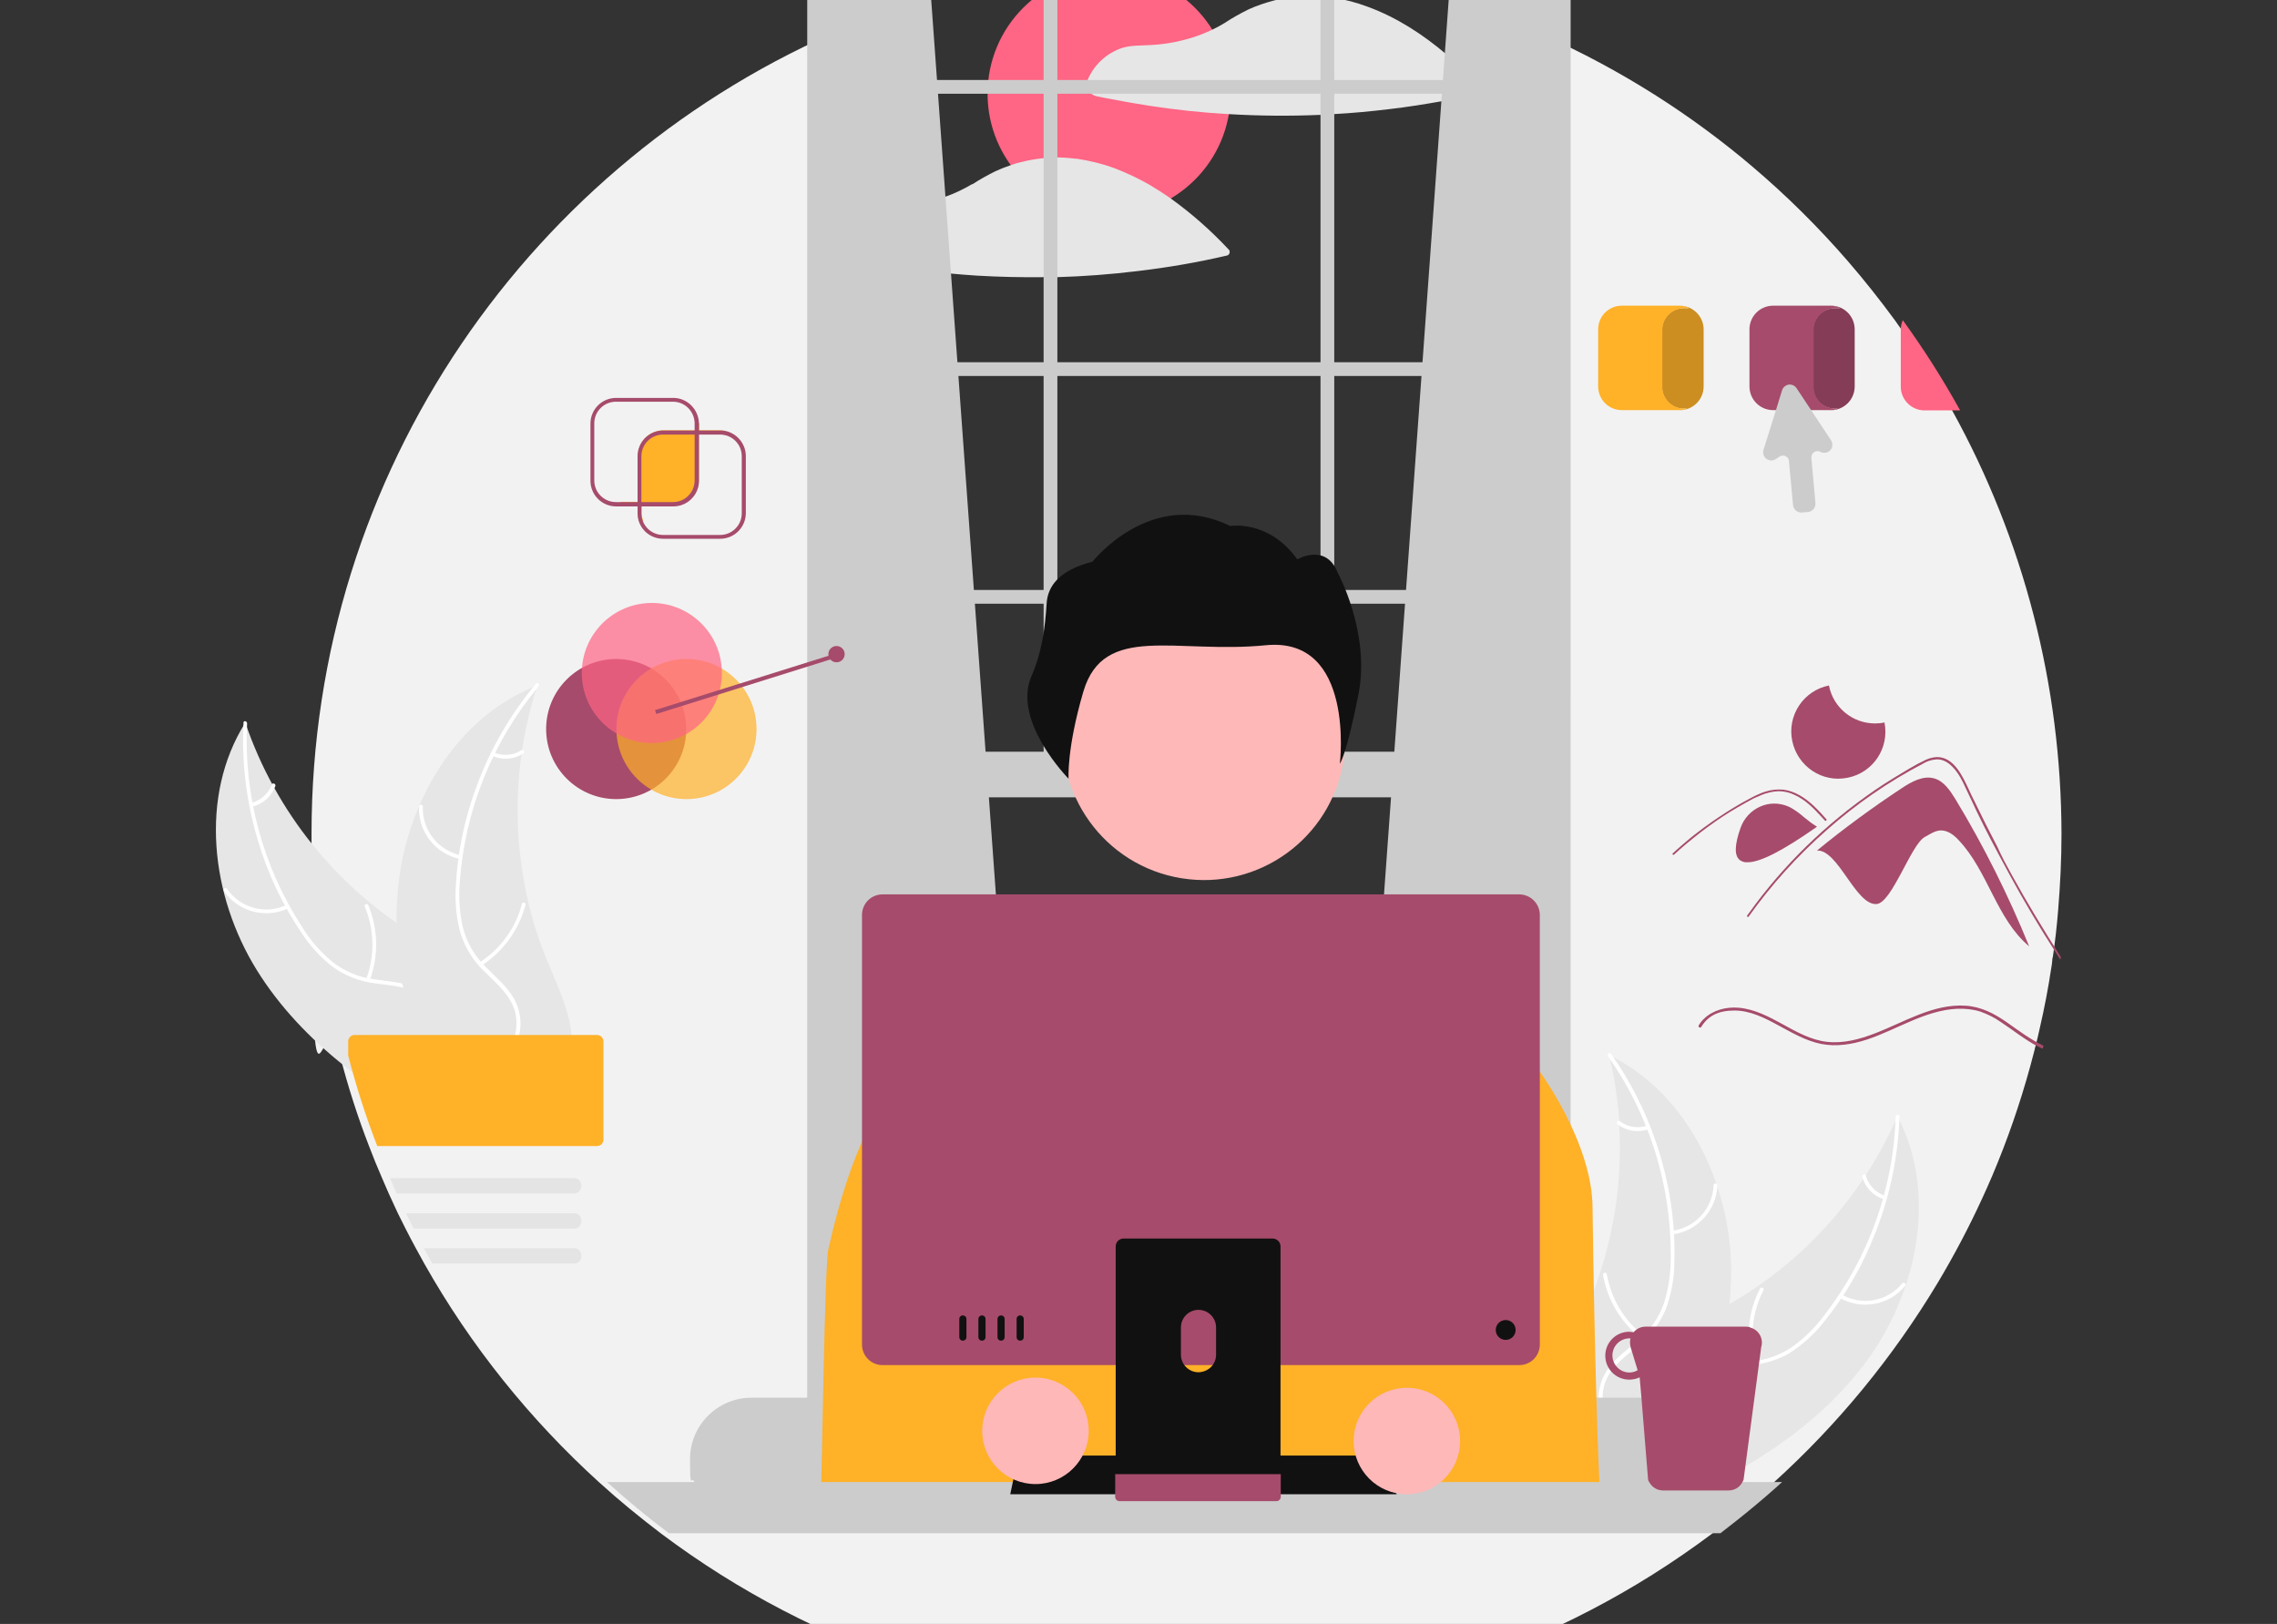
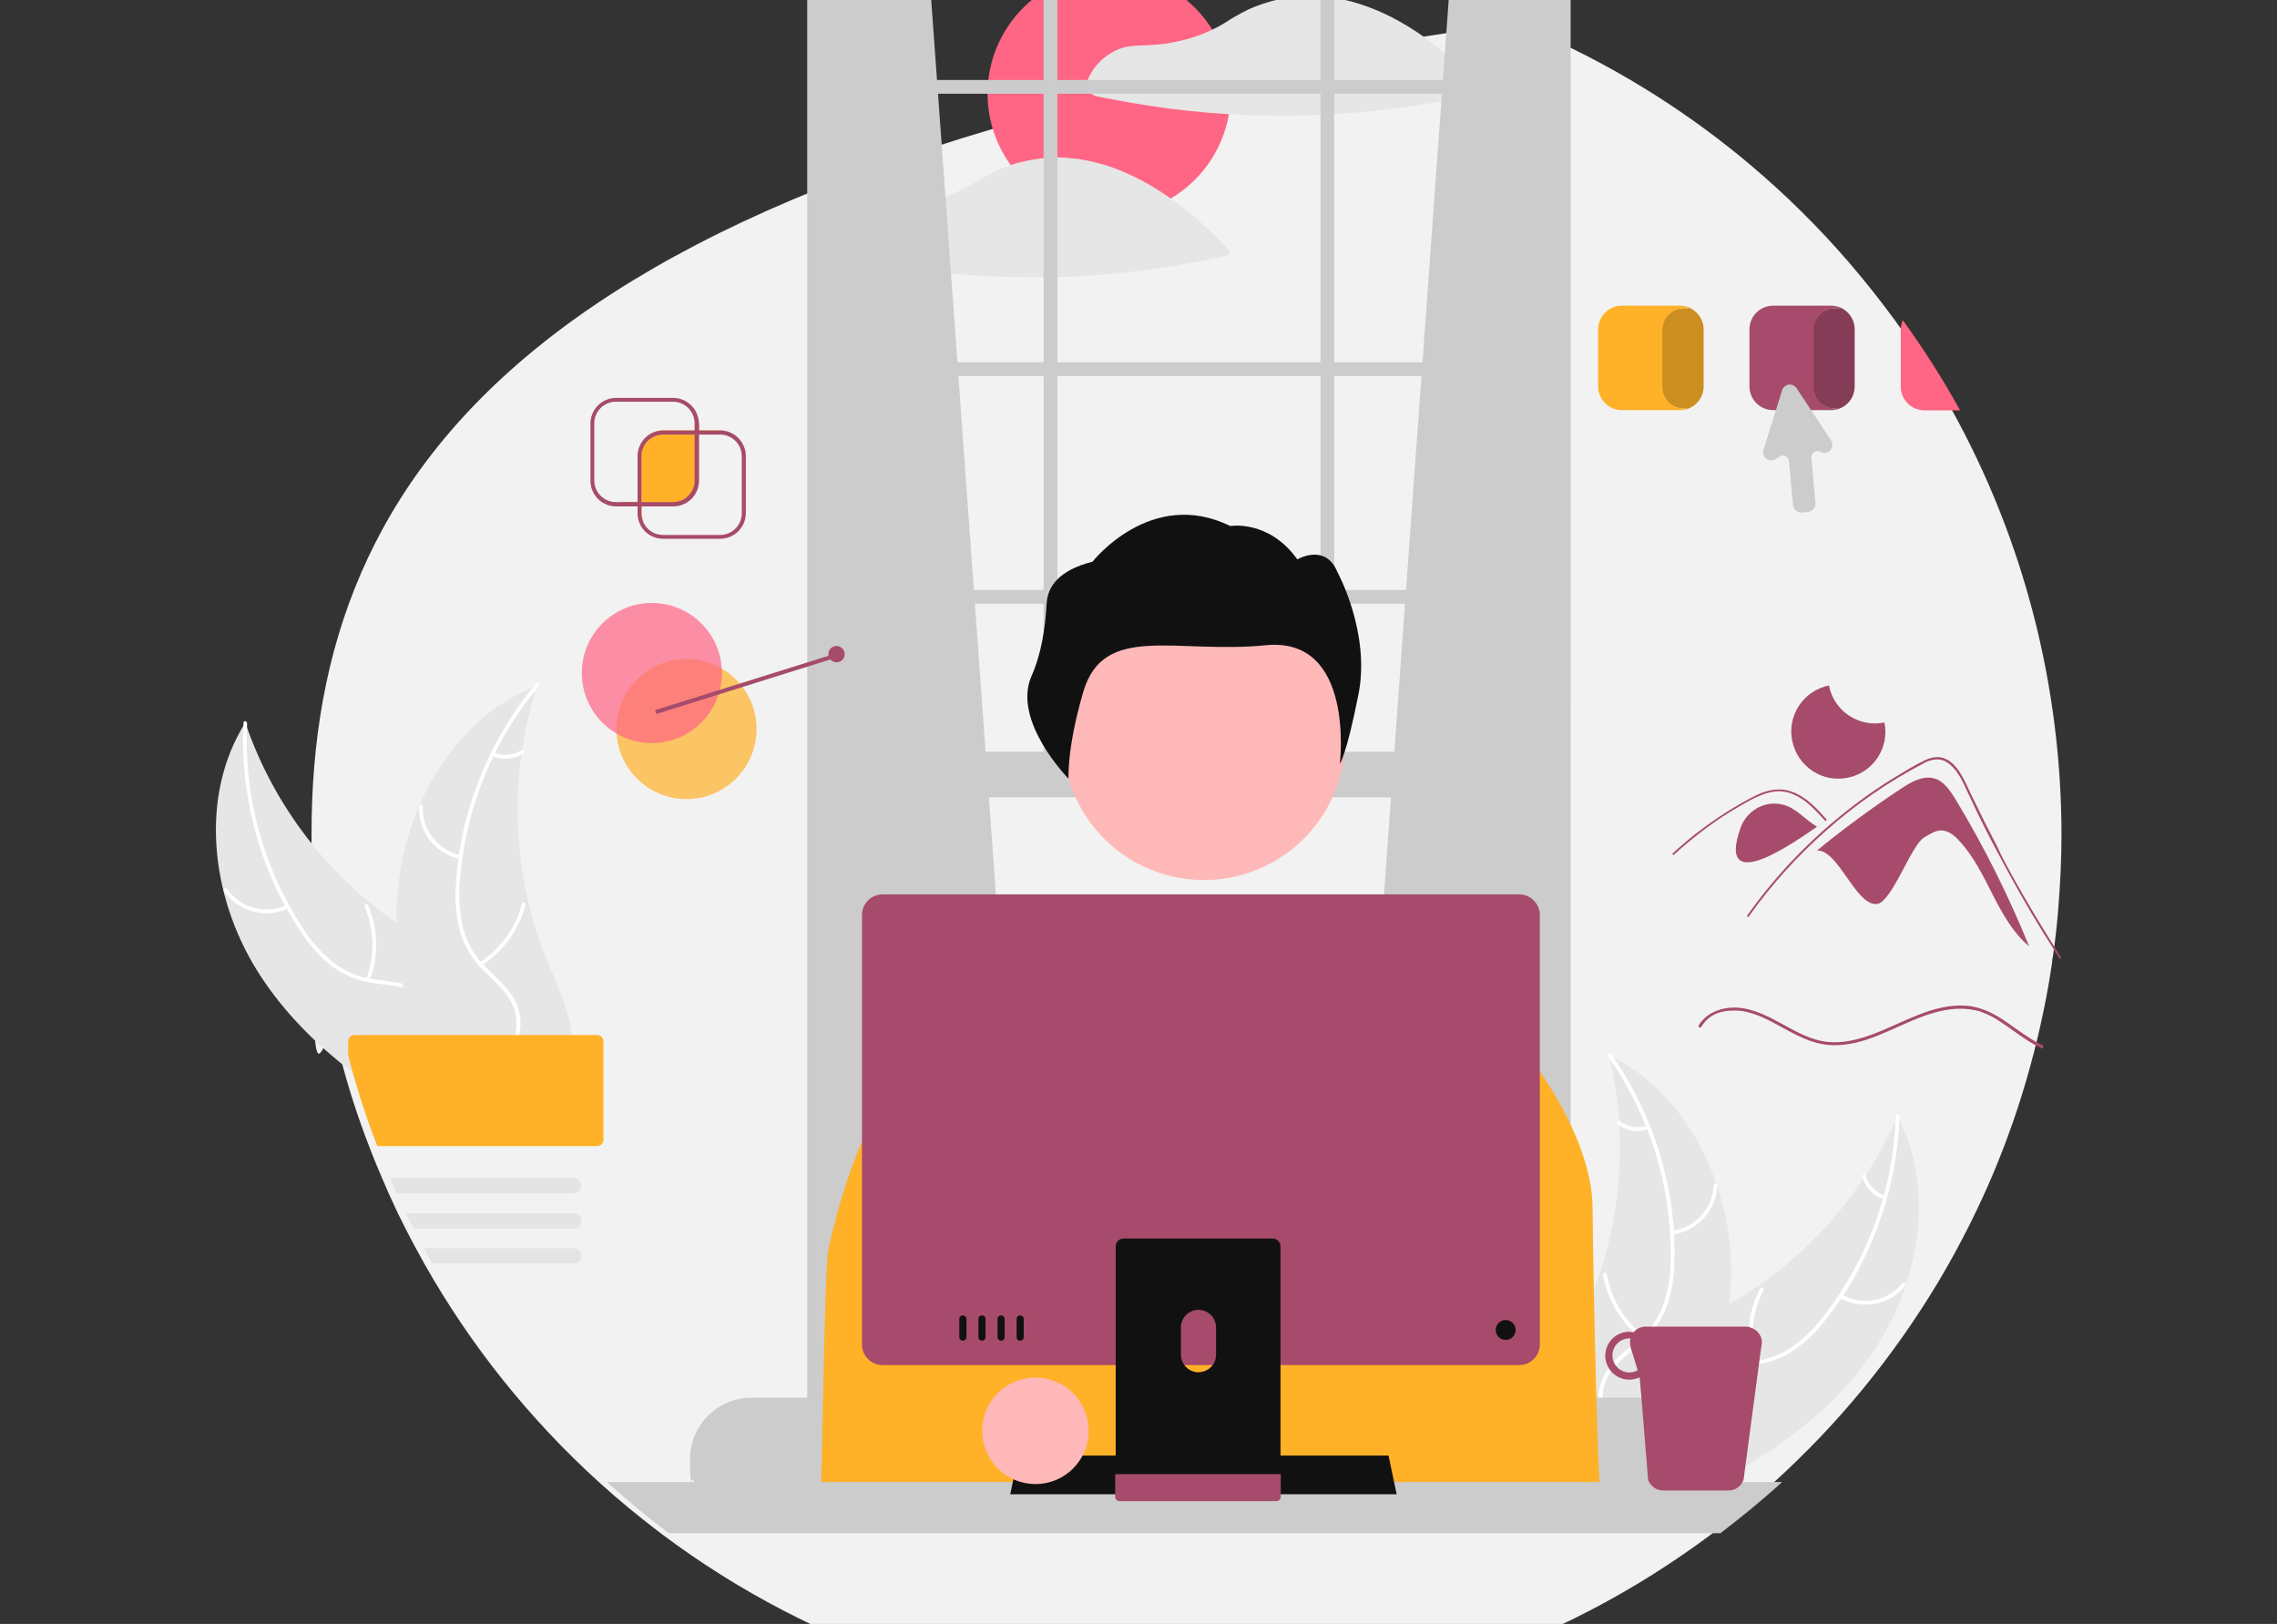
<svg xmlns="http://www.w3.org/2000/svg" id="_图层_1" data-name="图层_1" version="1.1" viewBox="0 0 893.9 637.5">
  <rect x="0" y="0" width="893.9" height="637.5" fill="#333333" stroke="none" />
  <defs>
    <style>
      .st0 {
        fill: #111;
      }

      .st1, .st2, .st3 {
        isolation: isolate;
      }

      .st1, .st3 {
        opacity: .7;
      }

      .st1, .st4 {
        fill: #ffb128;
      }

      .st5 {
        fill: #fff;
      }

      .st6, .st3 {
        fill: #ff6584;
      }

      .st7 {
        fill: #f2f2f2;
      }

      .st8 {
        fill: #ffb8b8;
      }

      .st2 {
        opacity: .2;
      }

      .st9 {
        fill: #ccc;
      }

      .st10 {
        fill: #e4e4e4;
      }

      .st11 {
        fill: #a64b6b;
      }

      .st12 {
        fill: #e6e6e6;
      }
    </style>
  </defs>
-   <path class="st7" d="M766.3,161c-6.8-12.2-14.3-24-22.5-35.4-5.8-7.9-11.9-15.6-18.3-23h0c-11.6-13.4-24.2-25.9-37.8-37.4-2.8-2.4-5.6-4.7-8.4-6.9-25.7-20.4-54.2-37-84.6-49.3l.3,44.4,2.9,506.3h-252.1l-14.2-505.4,1.1-43.7C209.1,62.6,122.3,184.8,122.3,327.3s3.7,58.7,11.2,87.2c3.1,12,6.9,23.9,11.4,35.5,1.6,4.2,3.3,8.4,5.1,12.5.9,2,1.7,4,2.6,6,1.2,2.6,2.4,5.2,3.6,7.8l3,6c1.3,2.6,2.7,5.2,4.1,7.8,1.1,2,2.2,4,3.3,6,18.1,32.1,41.3,61,68.6,85.8,7.8,7.1,15.9,13.7,24.3,20.1,122.2,91.8,290.4,91.8,412.7,0,4.6-3.4,9.1-7,13.4-10.7,2.9-2.4,5.8-4.9,8.6-7.4.7-.7,1.5-1.3,2.2-2,25.2-22.8,46.8-49.2,64.3-78.3,6.4-10.7,12.2-21.7,17.4-33,1.4-3,2.7-6,4-9,5.9-13.9,10.9-28.3,14.9-42.9.6-2.3,1.2-4.5,1.8-6.8h0c0-.4.2-.8.3-1.2.6-2.4,1.2-4.8,1.7-7.2h0c1.8-7.8,3.3-15.6,4.5-23.6.2-1,.3-2,.4-3.1,0-.4,0-.7.2-1.1h0c.9-6.1,1.6-12.3,2.1-18.6.8-9.8,1.3-19.7,1.3-29.7-.1-58.3-14.8-115.5-43-166.4Z" />
+   <path class="st7" d="M766.3,161c-6.8-12.2-14.3-24-22.5-35.4-5.8-7.9-11.9-15.6-18.3-23h0c-11.6-13.4-24.2-25.9-37.8-37.4-2.8-2.4-5.6-4.7-8.4-6.9-25.7-20.4-54.2-37-84.6-49.3l.3,44.4,2.9,506.3l-14.2-505.4,1.1-43.7C209.1,62.6,122.3,184.8,122.3,327.3s3.7,58.7,11.2,87.2c3.1,12,6.9,23.9,11.4,35.5,1.6,4.2,3.3,8.4,5.1,12.5.9,2,1.7,4,2.6,6,1.2,2.6,2.4,5.2,3.6,7.8l3,6c1.3,2.6,2.7,5.2,4.1,7.8,1.1,2,2.2,4,3.3,6,18.1,32.1,41.3,61,68.6,85.8,7.8,7.1,15.9,13.7,24.3,20.1,122.2,91.8,290.4,91.8,412.7,0,4.6-3.4,9.1-7,13.4-10.7,2.9-2.4,5.8-4.9,8.6-7.4.7-.7,1.5-1.3,2.2-2,25.2-22.8,46.8-49.2,64.3-78.3,6.4-10.7,12.2-21.7,17.4-33,1.4-3,2.7-6,4-9,5.9-13.9,10.9-28.3,14.9-42.9.6-2.3,1.2-4.5,1.8-6.8h0c0-.4.2-.8.3-1.2.6-2.4,1.2-4.8,1.7-7.2h0c1.8-7.8,3.3-15.6,4.5-23.6.2-1,.3-2,.4-3.1,0-.4,0-.7.2-1.1h0c.9-6.1,1.6-12.3,2.1-18.6.8-9.8,1.3-19.7,1.3-29.7-.1-58.3-14.8-115.5-43-166.4Z" />
  <path class="st12" d="M732.6,534.6c20.3-27.5,28.1-66.2,12.3-96.4-14.8,34.1-41.2,61.8-74.5,78.3-12.9,6.3-27.8,12-33.8,25-3.7,8.1-3,17.7,0,26.1,3,8.4,8,15.9,13.1,23.3l.3,2.2c31.4-13.2,62.2-31,82.6-58.5Z" />
  <path class="st5" d="M744.2,438.4c-.9,28.3-10.7,55.5-28,77.9-3.6,4.9-8,9.2-13,12.7-5,3.3-10.7,5.2-16.6,5.5-5.5.4-11.2.2-16.5,1.9-5.5,1.9-9.9,6-12.2,11.3-3,6.5-3.4,13.7-3.6,20.7-.2,7.8-.3,15.9-4,23-.4.9.9,1.5,1.4.6,6.4-12.4,2.2-26.8,6.1-39.8,1.8-6.1,5.4-11.6,11.5-14.1,5.3-2.1,11.2-1.9,16.8-2.2,5.8-.2,11.4-1.8,16.4-4.7,5.1-3.3,9.7-7.4,13.4-12.1,8.6-10.6,15.5-22.5,20.4-35.3,5.7-14.5,8.9-29.9,9.4-45.6,0-.9-1.5-.7-1.5.2Z" />
  <path class="st5" d="M722.2,509.5c8.6,4.9,19.5,2.9,25.7-4.7.6-.8-.5-1.7-1.1-1-5.8,7.1-16,9-23.9,4.3-.9-.5-1.5.9-.7,1.4h0Z" />
  <path class="st5" d="M689.4,534.7c-2.6-9.4-1.6-19.5,2.9-28.2.4-.9-.9-1.5-1.4-.6-4.6,9.1-5.7,19.6-2.9,29.4.3.8,1.7.3,1.4-.6Z" />
  <path class="st5" d="M740,469.4c-3.7-1.2-6.5-4.2-7.5-7.9-.3-.9-1.7-.4-1.4.5,1.1,4.1,4.2,7.4,8.2,8.7.4.2.8,0,1-.4.3-.3.1-.7-.3-.9h0Z" />
  <path class="st12" d="M631.7,414.1c0,.6.3,1.2.4,1.8,1.8,7.9,3,16,3.6,24.1,0,.6,0,1.3,0,1.9,1.1,19.6-1.5,39.2-7.6,57.9-2.4,7.4-5.4,14.7-8.9,21.6-4.9,9.6-10.9,19.7-12.3,30.1-.2,1.1-.2,2.2-.3,3.3l40.3,38.4c0,0,.3,0,.4,0l1.5,1.6c.2-.3.4-.7.6-1.1,0-.2.2-.4.4-.6,0,0,.2-.3.2-.4h0c0-.2,0-.3.2-.4,1.2-2,2.3-4.1,3.5-6.1h0c8.6-15.7,16-32.2,20.7-49.4,0-.5.3-1,.4-1.6,2.1-7.7,3.5-15.6,4.2-23.6.4-4.4.6-8.8.6-13.1,0-11.3-2-22.6-5.6-33.3-7.2-21.4-21.2-40.3-41.1-50.4-.3-.3-.8-.6-1.4-.8Z" />
  <path class="st5" d="M631.3,414.7c16.3,23.1,24.9,50.8,24.6,79.1,0,6.1-.9,12.1-2.7,17.9-2,5.6-5.4,10.6-10,14.4-4.2,3.6-8.9,6.9-12.1,11.5-3.3,4.8-4.3,10.8-2.9,16.4,1.6,7,5.5,13,9.6,18.7,4.5,6.4,9.4,12.9,10.7,20.8.2,1,1.6.6,1.5-.3-2.3-13.7-14.3-22.8-19.1-35.4-2.2-5.9-2.7-12.5.7-18.1,2.9-4.9,7.8-8.2,12-11.9,4.5-3.7,8-8.4,10.3-13.7,2.1-5.7,3.3-11.7,3.4-17.8.5-13.7-1.2-27.3-4.9-40.5-4.2-15-10.9-29.3-19.9-42-.6-.9-1.7,0-1.2.9h0Z" />
  <path class="st5" d="M656.5,484.6c9.8-1.2,17.3-9.4,17.7-19.2,0-1-1.5-1.1-1.5-.1-.3,9.2-7.3,16.8-16.5,17.9-.9.1-.6,1.6.3,1.4h0Z" />
  <path class="st5" d="M645.5,524.5c-7.8-5.9-13-14.6-14.7-24.3-.2-1-1.6-.6-1.5.3,1.8,10,7.2,19,15.3,25.2.9.6,1.7-.6.9-1.2h0Z" />
  <path class="st5" d="M646.6,441.9c-3.6,1.2-7.7.6-10.7-1.8-.8-.6-1.6.7-.8,1.3,3.4,2.6,7.8,3.3,11.8,2,.4-.1.7-.5.6-.9,0-.4-.4-.7-.9-.6h0Z" />
  <path class="st12" d="M100.8,380.8c-18-29-22.7-68.2-4.5-97.1,12,35.2,36.1,64.9,67.9,84.1,12.3,7.3,26.8,14.2,31.6,27.7,3,8.4,1.6,17.9-2.1,26-3.7,8.1-9.3,15.2-14.9,22.1l-.4,2.2c-30.3-15.7-59.6-36-77.6-65Z" />
  <path class="st5" d="M97,284c-1.4,28.2,6.2,56.2,21.6,79.9,3.2,5.2,7.2,9.8,11.9,13.7,4.7,3.7,10.2,6,16.1,6.8,5.5.8,11.2,1.1,16.3,3.2,5.3,2.3,9.4,6.8,11.2,12.3,2.4,6.7,2.3,13.9,1.9,21-.4,7.8-1,15.9,2.1,23.3.4.9-1,1.4-1.4.5-5.4-12.8-.1-26.9-2.8-40.2-1.3-6.2-4.4-12-10.3-14.9-5.1-2.5-11-2.8-16.5-3.6-5.7-.7-11.2-2.8-16-6.1-4.9-3.7-9-8.1-12.4-13.2-7.7-11.3-13.6-23.7-17.5-36.9-4.5-15-6.4-30.6-5.6-46.2,0-.8,1.4-.6,1.4.4h0Z" />
  <path class="st5" d="M113.1,356.6c-8.9,4.2-19.6,1.3-25.2-6.8-.5-.8.7-1.7,1.2-.9,5.2,7.6,15.2,10.3,23.5,6.3.9-.5,1.4.9.5,1.4h0Z" />
  <path class="st5" d="M143.8,384.3c3.4-9.2,3.2-19.3-.6-28.4-.4-.9,1-1.4,1.4-.5,3.9,9.4,4.1,20,.5,29.5-.3,1-1.7.3-1.3-.6h0Z" />
-   <path class="st5" d="M98.6,315.2c3.7-.9,6.8-3.6,8.1-7.2.3-.9,1.7-.3,1.4.6-1.5,4-4.8,7-8.9,8-.4.1-.8-.1-1-.4,0-.4,0-.9.4-1Z" />
  <path class="st12" d="M211.1,268.9c-.2.6-.4,1.2-.6,1.7-2.5,7.8-4.3,15.7-5.5,23.8-.1.6-.2,1.3-.3,1.9-2.7,19.5-1.7,39.2,2.8,58.3,1.8,7.6,4.2,15.1,7.2,22.3,4.1,10,9.3,20.5,9.8,31,.1,1.1.1,2.2,0,3.3l-43.3,35c-.1,0-.3.1-.4.1l-1.7,1.5c-.2-.4-.4-.7-.5-1.1l-.3-.6c-.1-.1-.1-.3-.2-.4,0,0,0-.1-.1-.1-.1-.1-.1-.2-.2-.4-1-2.1-2-4.3-2.9-6.4h0c-7.3-16.3-13.4-33.4-16.6-50.9-.1-.5-.2-1.1-.3-1.6-1.4-7.9-2.2-15.9-2.3-23.9-.1-4.4.1-8.8.5-13.1,1-11.3,3.8-22.3,8.3-32.8,8.9-20.8,24.4-38.4,45-46.8.5-.4,1-.6,1.6-.8Z" />
  <path class="st5" d="M211.4,269.5c-18.1,21.7-28.9,48.6-30.9,76.8-.5,6.1-.1,12.2,1.3,18.1,1.5,5.7,4.6,11,8.8,15.1,3.9,4,8.3,7.6,11.1,12.4,2.9,5.1,3.4,11.1,1.5,16.6-2.1,6.8-6.6,12.5-11.1,17.9-5,6-10.4,12.1-12.4,19.9-.2.9-1.7.5-1.4-.4,3.4-13.5,16.2-21.5,21.9-33.8,2.7-5.7,3.7-12.3.8-18.1-2.5-5.1-7.1-8.8-11-12.8-4.2-4-7.3-9-9.1-14.5-1.7-5.8-2.3-11.9-2-18,.6-13.7,3.4-27.2,8.2-40,5.4-14.7,13.3-28.3,23.3-40.3.6-.8,1.6.3,1,1.1h0Z" />
  <path class="st5" d="M180.6,337.2c-9.7-2-16.5-10.7-16.1-20.6,0-.4.4-.7.8-.7s.7.3.7.7c-.4,9.2,6,17.3,15,19.2,1,0,.6,1.6-.4,1.4h0Z" />
  <path class="st5" d="M188.3,377.8c8.2-5.3,14.2-13.5,16.6-23,.2-.9,1.7-.5,1.4.4-2.6,9.9-8.8,18.4-17.3,23.9-.8.5-1.5-.8-.7-1.3h0Z" />
  <path class="st5" d="M193.9,295.4c3.5,1.5,7.6,1.2,10.8-.9.8-.5,1.5.8.7,1.3-3.6,2.3-8,2.7-12,1-.4-.1-.6-.5-.5-.9.2-.4.7-.6,1-.5Z" />
  <circle class="st6" cx="435.4" cy="36.8" r="47.7" />
  <path class="st12" d="M581.5,34.3c-4.3-4.5-8.8-8.8-13.6-12.9-9.3-7.9-19.6-14.6-31.1-18.8-4.3-1.6-8.8-2.8-13.3-3.5-.5-.1-1.1-.2-1.6-.2h-.4c-1.1-.1-2.2-.3-3.4-.3-6.1-.4-12.1.1-18,1.6-3.4.9-6.7,2-10,3.5-3.2,1.6-6.3,3.3-9.3,5.3-1.6,1-3.3,1.9-5,2.7-5,2.4-10.2,4-15.7,5-3.7.7-7.4,1-11.1,1.1-3.2.1-6.3.2-9.3,1.3-6.6,2.5-11.7,8-13.6,14.8-.2.6.1,1.3.6,1.6.8.6,1.6,1.3,2.5,1.8.8.4,1.6.6,2.4.7,1.4.3,2.8.6,4.1.8,5.1,1,10.2,1.9,15.4,2.7,10.3,1.6,20.7,2.7,31.2,3.3h.2c11.8.7,23.7.8,35.5.3,1.8,0,3.6-.2,5.4-.3,7.5-.4,14.9-1.1,22.3-2,6.9-.8,13.7-1.9,20.5-3.1,4.9-.9,9.7-1.9,14.5-3,.8-.2,1.2-1,1-1.8,0-.2,0-.4-.2-.6Z" />
  <path class="st12" d="M482.3,97.9c-6.9-7.4-14.5-14.1-22.7-20-2.7-1.9-5.5-3.7-8.4-5.4-3.5-2-7.2-3.8-11-5.4-.8-.3-1.7-.7-2.5-1-4.8-1.8-9.8-3-15-3.8h-.3c-2.5-.3-5-.5-7.5-.5s-3.6,0-5.4.3c-2.9.3-5.7.8-8.5,1.5-1.4.3-2.8.7-4.1,1.2-2,.7-3.9,1.4-5.8,2.3h-.1c-3.2,1.6-6.3,3.3-9.2,5.2-.1,0-.1,0-.2,0-3.4,2-6.9,3.7-10.7,5-3.2,1.1-6.5,2-9.8,2.6-3.7.7-7.4,1-11.1,1.1-3.2,0-6.3.2-9.3,1.3-6.6,2.5-11.7,8-13.6,14.8-.2.6.1,1.2.6,1.6.8.6,1.6,1.3,2.5,1.8.8.4,1.6.6,2.4.7,1.4.3,2.8.6,4.1.9,5.1,1,10.2,1.9,15.4,2.7,7.1,1.1,14.1,1.9,21.3,2.6,3.4.3,6.7.6,10.1.8,8.7.5,17.3.7,26,.6,1.8,0,3.6,0,5.4,0,10.6-.3,21.2-1.1,31.8-2.4,11.8-1.4,23.5-3.4,35-6.1.8-.2,1.2-1,1-1.8,0-.2-.2-.4-.4-.6Z" />
  <path class="st9" d="M363.4-30.1l42,580.8-84.1,7.5V-22.7c10.1-7.8,24.5-9.1,42.1-7.4Z" />
  <path class="st9" d="M570.9-30.1l-42,580.8,84.1,7.5V-22.7c-10.1-7.8-24.5-9.1-42.1-7.4Z" />
  <path class="st9" d="M614.9-22.5c-2.6-6.4-8.2-10.8-14.6-10.8h-267.2c-8.9,0-16.2,8.6-16.2,19.1v577.3c-.1,5.3,1.9,10.5,5.6,14.4,1.9,2,4.3,3.5,7,4.2,1.2.3,2.4.5,3.6.5h267.3c1.2,0,2.4-.2,3.6-.5,7.2-1.9,12.6-9.5,12.6-18.6V-14.2c0-2.8-.6-5.6-1.7-8.3ZM611.1,563.1c0,7-4.8,12.8-10.8,12.8h-267.2c-4.9,0-9.1-3.9-10.4-9.3-.3-1.1-.4-2.3-.4-3.5V-14.2c0-7,4.8-12.7,10.8-12.7h267.3c1.1,0,2.2.2,3.2.6,4.4,1.6,7.6,6.5,7.6,12.2v577.2h-.1Z" />
  <rect class="st9" x="319.6" y="142.2" width="294.2" height="5.4" />
  <rect class="st9" x="319.6" y="31.4" width="294.2" height="5.4" />
  <rect class="st9" x="319.6" y="231.6" width="294.2" height="5.4" />
  <rect class="st9" x="409.7" y="-30.9" width="5.4" height="338.5" />
  <rect class="st9" x="518.4" y="-30.9" width="5.4" height="338.5" />
  <path class="st9" d="M647.4,548.7h-352.4c-13.3,0-24.1,10.8-24.1,24.1s.6,6.1,1.7,9c3.7,9.2,12.5,15.2,22.4,15.2h352.4c8.6,0,16.5-4.6,20.8-12,.6-1,1.1-2.1,1.6-3.2,1.2-2.9,1.7-5.9,1.7-9,0-13.3-10.8-24.1-24.1-24.1Z" />
  <rect class="st9" x="321.4" y="295.1" width="292.4" height="17.9" />
  <path class="st9" d="M464.9,289.8h5.4c5.4,0,9.8,4.4,9.8,9.8h-25c0-5.4,4.4-9.8,9.8-9.8h0Z" />
  <circle id="b6ad44ff-295b-418b-9346-03b76e49c34f" class="st8" cx="472.8" cy="290.2" r="55.4" transform="translate(110.6 710.4) rotate(-80.8)" />
  <path id="e8f77054-5a04-4fda-83df-6cd2e0c3cac3-186" class="st0" d="M410.9,236.8c.4-6.4,4.6-12.9,18-16.3,0,0,22.9-29.3,54.1-14,0,0,15.1-2.6,26.3,13.1,0,0,11.1-6.6,15.8,5.1,0,0,13,23.7,8.2,47.9-4.8,24.2-7.3,27.2-7.3,27.2,0,0,6.1-50-29.1-46.5-35.2,3.5-63.6-8.9-71.6,18.2-6.6,22.5-5.8,34.2-5.8,34.2,0,0-22.2-22.5-14.6-40.2,4-9,5.4-18.8,6-28.7Z" />
  <path class="st4" d="M322.1,593h306.5c-2-23.4-3.4-112.8-3.4-118.7,0-25.9-21.2-54.3-21.2-54.3l-7.6-4.2-63.5-19.8-16.4-21.3c-3.5-4.5-8.9-7.2-14.6-7.1l-51.9.4c-4.6,0-9,1.8-12.3,4.9l-32.1,29.8-47.1,22.5h-.1c0-.1-.5.3-.5.3l-7,5-4.5,3.3s-11.8,14.2-21.2,56.6c-1.5,6.4-2.5,89.1-3.1,102.6Z" />
  <path class="st9" d="M699.6,581.8c-.7.7-1.5,1.3-2.2,2-2.8,2.5-5.7,5-8.6,7.4-4.4,3.7-8.9,7.2-13.4,10.7h-412.8c-8.4-6.3-16.5-13-24.3-20.1h461.3Z" />
  <polygon class="st0" points="548.3 586.6 396.6 586.6 399.8 571.4 545.1 571.4 548.3 586.6" />
  <path class="st11" d="M685.5,520.8h-39.5c-1.8,0-3.5.8-4.7,2.2-.6,0-1.1-.2-1.7-.2-5.2,0-9.4,4.2-9.4,9.4s4.2,9.4,9.4,9.4h0c1.4,0,2.8-.3,4.1-.9l.7,8.1,2.6,32c0,.4.3.8.5,1.1,1.1,2,3.1,3.2,5.4,3.2h25.7c2.3,0,4.3-1.2,5.4-3.2.2-.4.4-.7.5-1.1l6.9-51.9c1-3.3-.8-6.7-4.1-7.7-.5-.3-1.1-.4-1.8-.4ZM639.7,538.8c-3.7,0-6.7-3-6.7-6.7s3-6.7,6.7-6.7h.4c-.3,1.1-.2,2.2,0,3.3l2.8,9.2c-1,.6-2.1.9-3.3.9h0Z" />
  <path class="st11" d="M596.4,351.1h-249.9c-4.5,0-8.1,3.6-8.1,8.1v168.6c0,4.5,3.6,8.1,8.1,8.1h249.9c4.5,0,8.1-3.6,8.1-8.1v-168.6c0-4.5-3.7-8.1-8.1-8.1Z" />
  <path class="st0" d="M499.6,486.2h-58.5c-1.7,0-3.1,1.4-3.1,3.1v92.3h64.7v-92.3c0-1.7-1.4-3.1-3.1-3.1h0ZM470.5,538.7c-3.8,0-6.9-3.1-6.9-6.9v-10.7c0-3.8,3.1-6.9,6.9-6.9s6.9,3.1,6.9,6.9v10.7c0,3.8-3,6.8-6.9,6.9h0Z" />
  <path class="st11" d="M437.8,578.7v8.9c0,1,.8,1.7,1.7,1.7h61.6c1,0,1.7-.8,1.7-1.7v-8.9h-65Z" />
  <circle class="st0" cx="591.1" cy="522.1" r="3.9" />
  <path class="st0" d="M378,516.4c-.8,0-1.4.6-1.4,1.4h0v7.1c0,.8.6,1.4,1.4,1.4s1.4-.6,1.4-1.4v-7.1c0-.8-.6-1.4-1.4-1.4h0Z" />
  <path class="st0" d="M385.5,516.4c-.8,0-1.4.6-1.4,1.4h0v7.1c0,.8.6,1.4,1.4,1.4s1.4-.6,1.4-1.4v-7.1c0-.8-.6-1.4-1.4-1.4h0Z" />
  <path class="st0" d="M393,516.4c-.8,0-1.4.6-1.4,1.4h0v7.1c0,.8.6,1.4,1.4,1.4s1.4-.6,1.4-1.4v-7.1c0-.8-.6-1.4-1.4-1.4h0Z" />
  <path class="st0" d="M400.5,516.4c-.8,0-1.4.6-1.4,1.4h0v7.1c0,.8.6,1.4,1.4,1.4s1.4-.6,1.4-1.4v-7.1c0-.8-.6-1.4-1.4-1.4h0Z" />
  <circle class="st8" cx="406.5" cy="561.7" r="20.9" />
-   <circle class="st8" cx="552.3" cy="565.7" r="20.9" />
  <path class="st11" d="M767.7,313.8c-2.1-3.4-4.5-7.1-8.3-8.2-4.4-1.3-9,1.3-12.8,3.8-11.5,7.6-22.7,15.8-33.3,24.5h0c8.3-.5,15.2,21.6,23.4,21,6-.4,13.6-23.5,18.9-26.3,2-1.1,4-2.5,6.2-2.6,2.8-.1,5.3,1.8,7.2,3.9,11.5,12.2,14.8,30.9,27.6,41.6-8.1-19.9-17.7-39.2-28.9-57.7Z" />
  <path class="st11" d="M789.8,343.5c6,10.9,12.5,21.6,19.2,32.1h0c0,.4,0,.7-.2,1.1-.8-1.3-1.6-2.5-2.4-3.8-6.1-9.5-11.9-19.3-17.3-29.2-2.6-4.7-5.1-9.5-7.6-14.2-1.9-3.7-3.8-7.4-5.6-11.2-.5-1.1-1-2.2-1.5-3.2-1.2-2.5-2.4-5.1-3.6-7.6-1.4-2.9-3.2-5.8-5.8-7.8-1.2-.9-2.6-1.5-4.1-1.6-2.1,0-4.2.6-6,1.7-13.6,7.1-26.3,15.9-37.7,26-11.5,10.1-21.8,21.5-30.7,34-.3.4-.9,0-.6-.4,1.1-1.5,2.2-3,3.3-4.5,13.9-18.5,31-34.4,50.4-47.1,3.3-2.1,6.6-4.1,10-6.1s3.4-1.9,5.2-2.8c1.7-1,3.6-1.6,5.5-1.7,6.7-.1,10.1,7.4,12.5,12.5.7,1.6,1.5,3.2,2.3,4.8,2.9,6,5.9,12,9,17.9,1.7,3.8,3.7,7.5,5.7,11.1Z" />
  <path class="st11" d="M716.4,322.1c-.4-.4-.8-.9-1.2-1.3-3.1-3.4-6.4-6.8-10.6-8.7-2-1-4.2-1.5-6.4-1.5-2.3.1-4.6.6-6.7,1.5-1,.4-2,.9-3,1.3-1.1.6-2.2,1.2-3.3,1.8-2,1.1-4,2.3-6,3.5-3.9,2.4-7.7,5.1-11.4,7.9-1.9,1.5-3.8,3-5.6,4.5-1.7,1.4-3.4,2.9-5,4.4-.3.3-.9-.2-.5-.5.4-.4.9-.8,1.3-1.2,1.2-1.1,2.5-2.2,3.8-3.3,2.3-2,4.7-3.8,7.1-5.6,3.8-2.8,7.7-5.4,11.8-7.9,2-1.2,4.1-2.4,6.2-3.5.6-.3,1.3-.7,1.9-1,1.5-.7,3-1.4,4.5-1.8,2.2-.7,4.5-.9,6.9-.7,2.2.3,4.4,1.1,6.3,2.2,4.1,2.3,7.4,5.9,10.5,9.4.3.4-.3.9-.6.5Z" />
  <path class="st11" d="M686.1,338.5c-1.1.1-2.1-.2-3-.8-2.3-1.7-2.2-5.9.2-12.7,1.3-3.7,4.1-6.8,7.8-8.4,3.4-1.5,7.3-1.5,10.7-.1.3.1.6.3.9.4h0c2,1.1,3.8,2.4,5.5,3.9,1.4,1.2,3,2.4,4.6,3.4l.5.3-.5.4c-13,9.1-21.8,13.6-26.7,13.6Z" />
  <path class="st11" d="M736.1,284c-8.8,0-16.4-6.2-18.1-14.9-10,2-16.5,11.8-14.4,21.8s11.8,16.5,21.8,14.4c10-2,16.4-11.7,14.4-21.7-1.2.3-2.5.4-3.7.4Z" />
-   <circle class="st11" cx="241.9" cy="286.2" r="27.5" />
  <circle class="st1" cx="269.5" cy="286.2" r="27.5" />
  <circle class="st3" cx="255.9" cy="264.2" r="27.5" />
  <rect class="st11" x="255.8" y="267.4" width="74.2" height="1.6" transform="translate(-66.9 100.1) rotate(-17.4)" />
  <circle class="st11" cx="328.4" cy="256.8" r="3.2" />
  <path class="st11" d="M787.8,401.3c4.7,3.3,9.2,6.7,14.4,9.2,0,.4-.2.8-.3,1.2-.6-.3-1.3-.6-1.9-.9-5.2-2.7-9.8-6.5-14.7-9.7-2.4-1.7-5.1-3-7.9-4-2.9-.9-6-1.2-9-1.1-12.7.6-23.7,8.2-35.5,12.1-5.8,1.9-12,2.9-18,1.7-6-1.2-11.4-4.4-16.8-7.3-5.3-2.9-11-5.8-17.2-5.8s-10.3,2-13,6.4c-.2.3-.5.4-.8.2-.3-.2-.4-.5-.2-.8.6-1,1.3-1.9,2.2-2.7,3.5-3.3,8.6-4.6,13.4-4.2,6.1.5,11.7,3.4,17,6.3,5.6,3.1,11.4,6.4,17.8,7.1,6.4.7,12.7-1,18.7-3.3,11.5-4.4,22.9-11.7,35.6-10.9,6.2.4,11.3,3.1,16.2,6.5Z" />
  <path class="st4" d="M284.4,169.1v1.6c-.5-.1-1.1-.2-1.6-.2h-8.4v18c0,5.6-4.5,10.1-10.1,10.1h-12.4v2.8c0,1.1.2,2.2.7,3.2h-1.7c-.4-1-.5-2.1-.5-3.2v-2.8h-6.8v-1.6h6.8v-18c0-5.6,4.5-10.1,10.1-10.1h12.4v-2.8h1.6v2.8h8.4c.4,0,.9.2,1.5.2Z" />
  <path class="st11" d="M264.3,156.2h-22.4c-5.6,0-10.1,4.5-10.1,10.1v22.4c0,5.6,4.5,10.1,10.1,10.1h22.4c5.6,0,10.1-4.5,10.1-10.1v-22.4c-.1-5.6-4.6-10.1-10.1-10.1ZM272.7,188.6c0,4.7-3.8,8.5-8.5,8.5h-22.4c-4.7,0-8.5-3.8-8.5-8.5v-22.4c0-4.7,3.8-8.5,8.5-8.5h22.4c4.7,0,8.4,3.8,8.5,8.4v22.5Z" />
  <path class="st11" d="M250.3,197.1v1.6h1.6v-1.6h-1.6ZM250.3,197.1v1.6h1.6v-1.6h-1.6ZM284.4,169.1c-.5-.1-1.1-.1-1.6-.1h-22.4c-5.6,0-10.1,4.5-10.1,10.1v22.4c0,1.1.2,2.2.5,3.2,1.4,4.1,5.2,6.8,9.5,6.8h22.4c5.6,0,10.1-4.5,10.1-10.1v-22.4c0-4.8-3.6-9.1-8.4-9.9ZM291.2,201.5c0,4.7-3.8,8.5-8.5,8.5h-22.4c-4.7,0-8.5-3.8-8.5-8.5v-22.4c0-4.7,3.8-8.5,8.5-8.5h22.4c4.7,0,8.5,3.8,8.5,8.5v22.4ZM250.3,197.1v1.6h1.6v-1.6h-1.6Z" />
  <path class="st4" d="M234.4,406.3h-95.2c-1.4,0-2.5,1.1-2.5,2.5v5.6c3.1,12,6.9,23.9,11.4,35.5h86.3c1.4,0,2.5-1.1,2.5-2.5h0v-38.6c0-1.3-1.1-2.5-2.5-2.5Z" />
  <path class="st10" d="M225.3,462.5h-72.2c.9,2,1.7,4,2.6,6h69.5c4,.1,4-6.1,0-6Z" />
  <path class="st10" d="M225.3,476.3h-65.9l3,6h62.9c3.9,0,3.9-6.1,0-6Z" />
  <path class="st10" d="M225.3,490h-58.9c1.1,2,2.2,4,3.3,6h55.6c3.9.1,3.9-6,0-6Z" />
  <path class="st11" d="M718.8,120h-.5c1.4,0,2.8.3,4.1,1h-2.1c-4.7,0-8.5,3.8-8.5,8.5v22.4c0,4.7,3.8,8.5,8.5,8.5h1.3c-1.1.4-2.2.6-3.3.6h.5c5.1,0,9.3-4.1,9.3-9.3v-22.4c0-5.1-4.1-9.3-9.3-9.3Z" />
  <path class="st2" d="M718.8,120h-.5c1.4,0,2.8.3,4.1,1h-2.1c-4.7,0-8.5,3.8-8.5,8.5v22.4c0,4.7,3.8,8.5,8.5,8.5h1.3c-1.1.4-2.2.6-3.3.6h.5c5.1,0,9.3-4.1,9.3-9.3v-22.4c0-5.1-4.1-9.3-9.3-9.3Z" />
  <path class="st4" d="M659.4,120h-.4c1.4,0,2.8.3,4.1,1h-2.1c-4.7,0-8.5,3.8-8.5,8.5v22.4c0,4.7,3.8,8.5,8.5,8.5h1.3c-1.1.4-2.2.6-3.3.6h.5c5.1,0,9.3-4.1,9.3-9.3v-22.4c0-5.1-4.2-9.3-9.4-9.3Z" />
  <path class="st2" d="M659.4,120h-.4c1.4,0,2.8.3,4.1,1h-2.1c-4.7,0-8.5,3.8-8.5,8.5v22.4c0,4.7,3.8,8.5,8.5,8.5h1.3c-1.1.4-2.2.6-3.3.6h.5c5.1,0,9.3-4.1,9.3-9.3v-22.4c0-5.1-4.2-9.3-9.4-9.3Z" />
  <path class="st4" d="M661.1,160.4c-4.7,0-8.5-3.8-8.5-8.5v-22.4c0-4.7,3.8-8.5,8.5-8.5h2.1c-1.3-.6-2.7-1-4.1-1h-22.4c-5.1,0-9.3,4.1-9.3,9.3v22.4c0,5.1,4.1,9.3,9.3,9.3h22.4c1.1,0,2.3-.2,3.3-.6h-1.3Z" />
  <path class="st11" d="M720.5,160.4c-4.7,0-8.5-3.8-8.5-8.5v-22.4c0-4.7,3.8-8.5,8.5-8.5h2.1c-1.3-.6-2.7-1-4.1-1h-22.4c-5.1,0-9.3,4.1-9.3,9.3v22.4c0,5.1,4.1,9.3,9.3,9.3h22.4c1.1,0,2.3-.2,3.3-.6h-1.3Z" />
  <path class="st6" d="M747,125.7c8.2,11.3,15.7,23.1,22.5,35.4h-14c-5.1,0-9.3-4.2-9.3-9.3v-22.4c0-1.3.3-2.6.8-3.7Z" />
  <path class="st9" d="M718.8,172.8l-7.8-11.8-5.7-8.6c-1-1.5-3-1.9-4.4-.9-.6.4-1.1,1-1.3,1.7l-2.4,7.8-4.9,15.6c-.5,1.7.4,3.5,2.1,4,.9.3,1.8.2,2.6-.3l1.7-1.1c1.1-.7,2.6-.3,3.3.8.2.3.3.7.3,1l1.6,17.3c.2,1.6,1.5,2.9,3.2,2.9h.3l2.4-.2c1.8-.2,3-1.7,2.9-3.5h0l-1.6-17.8c0-1.3.8-2.5,2.2-2.6.4,0,.8,0,1.2.2l.4.2c1.6.7,3.5,0,4.2-1.6.4-1,.3-2.2-.3-3.1Z" />
</svg>